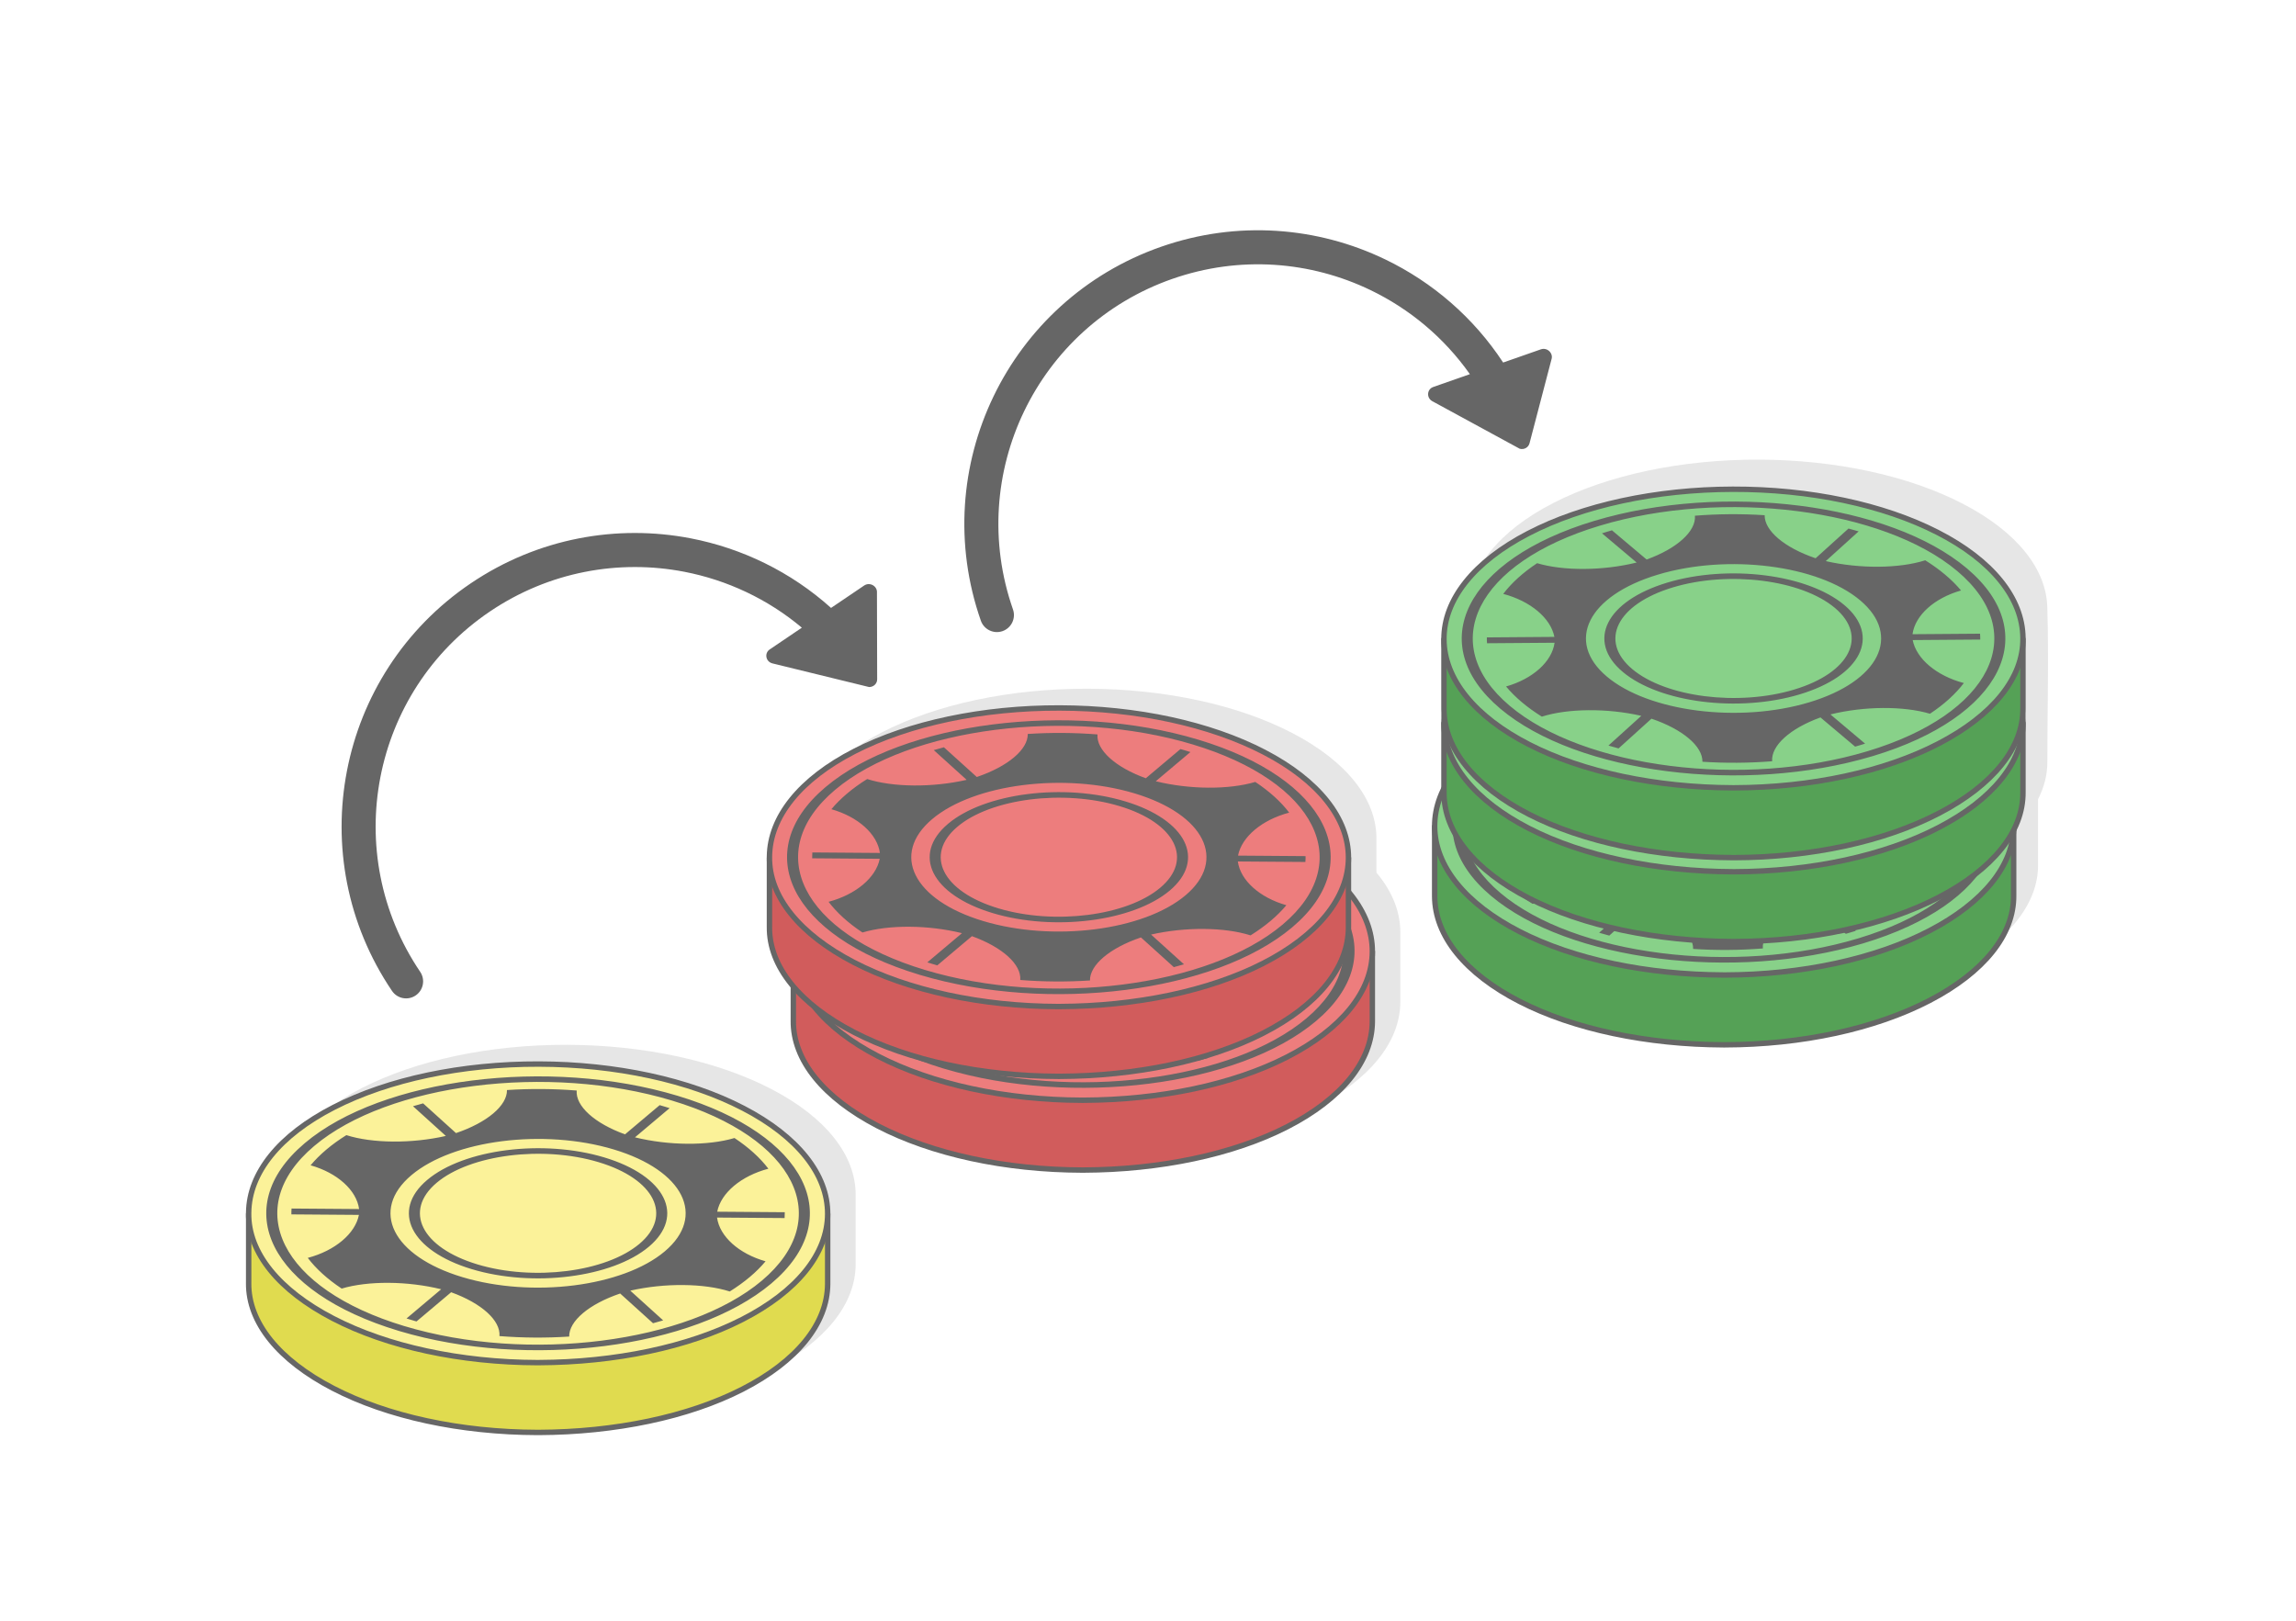
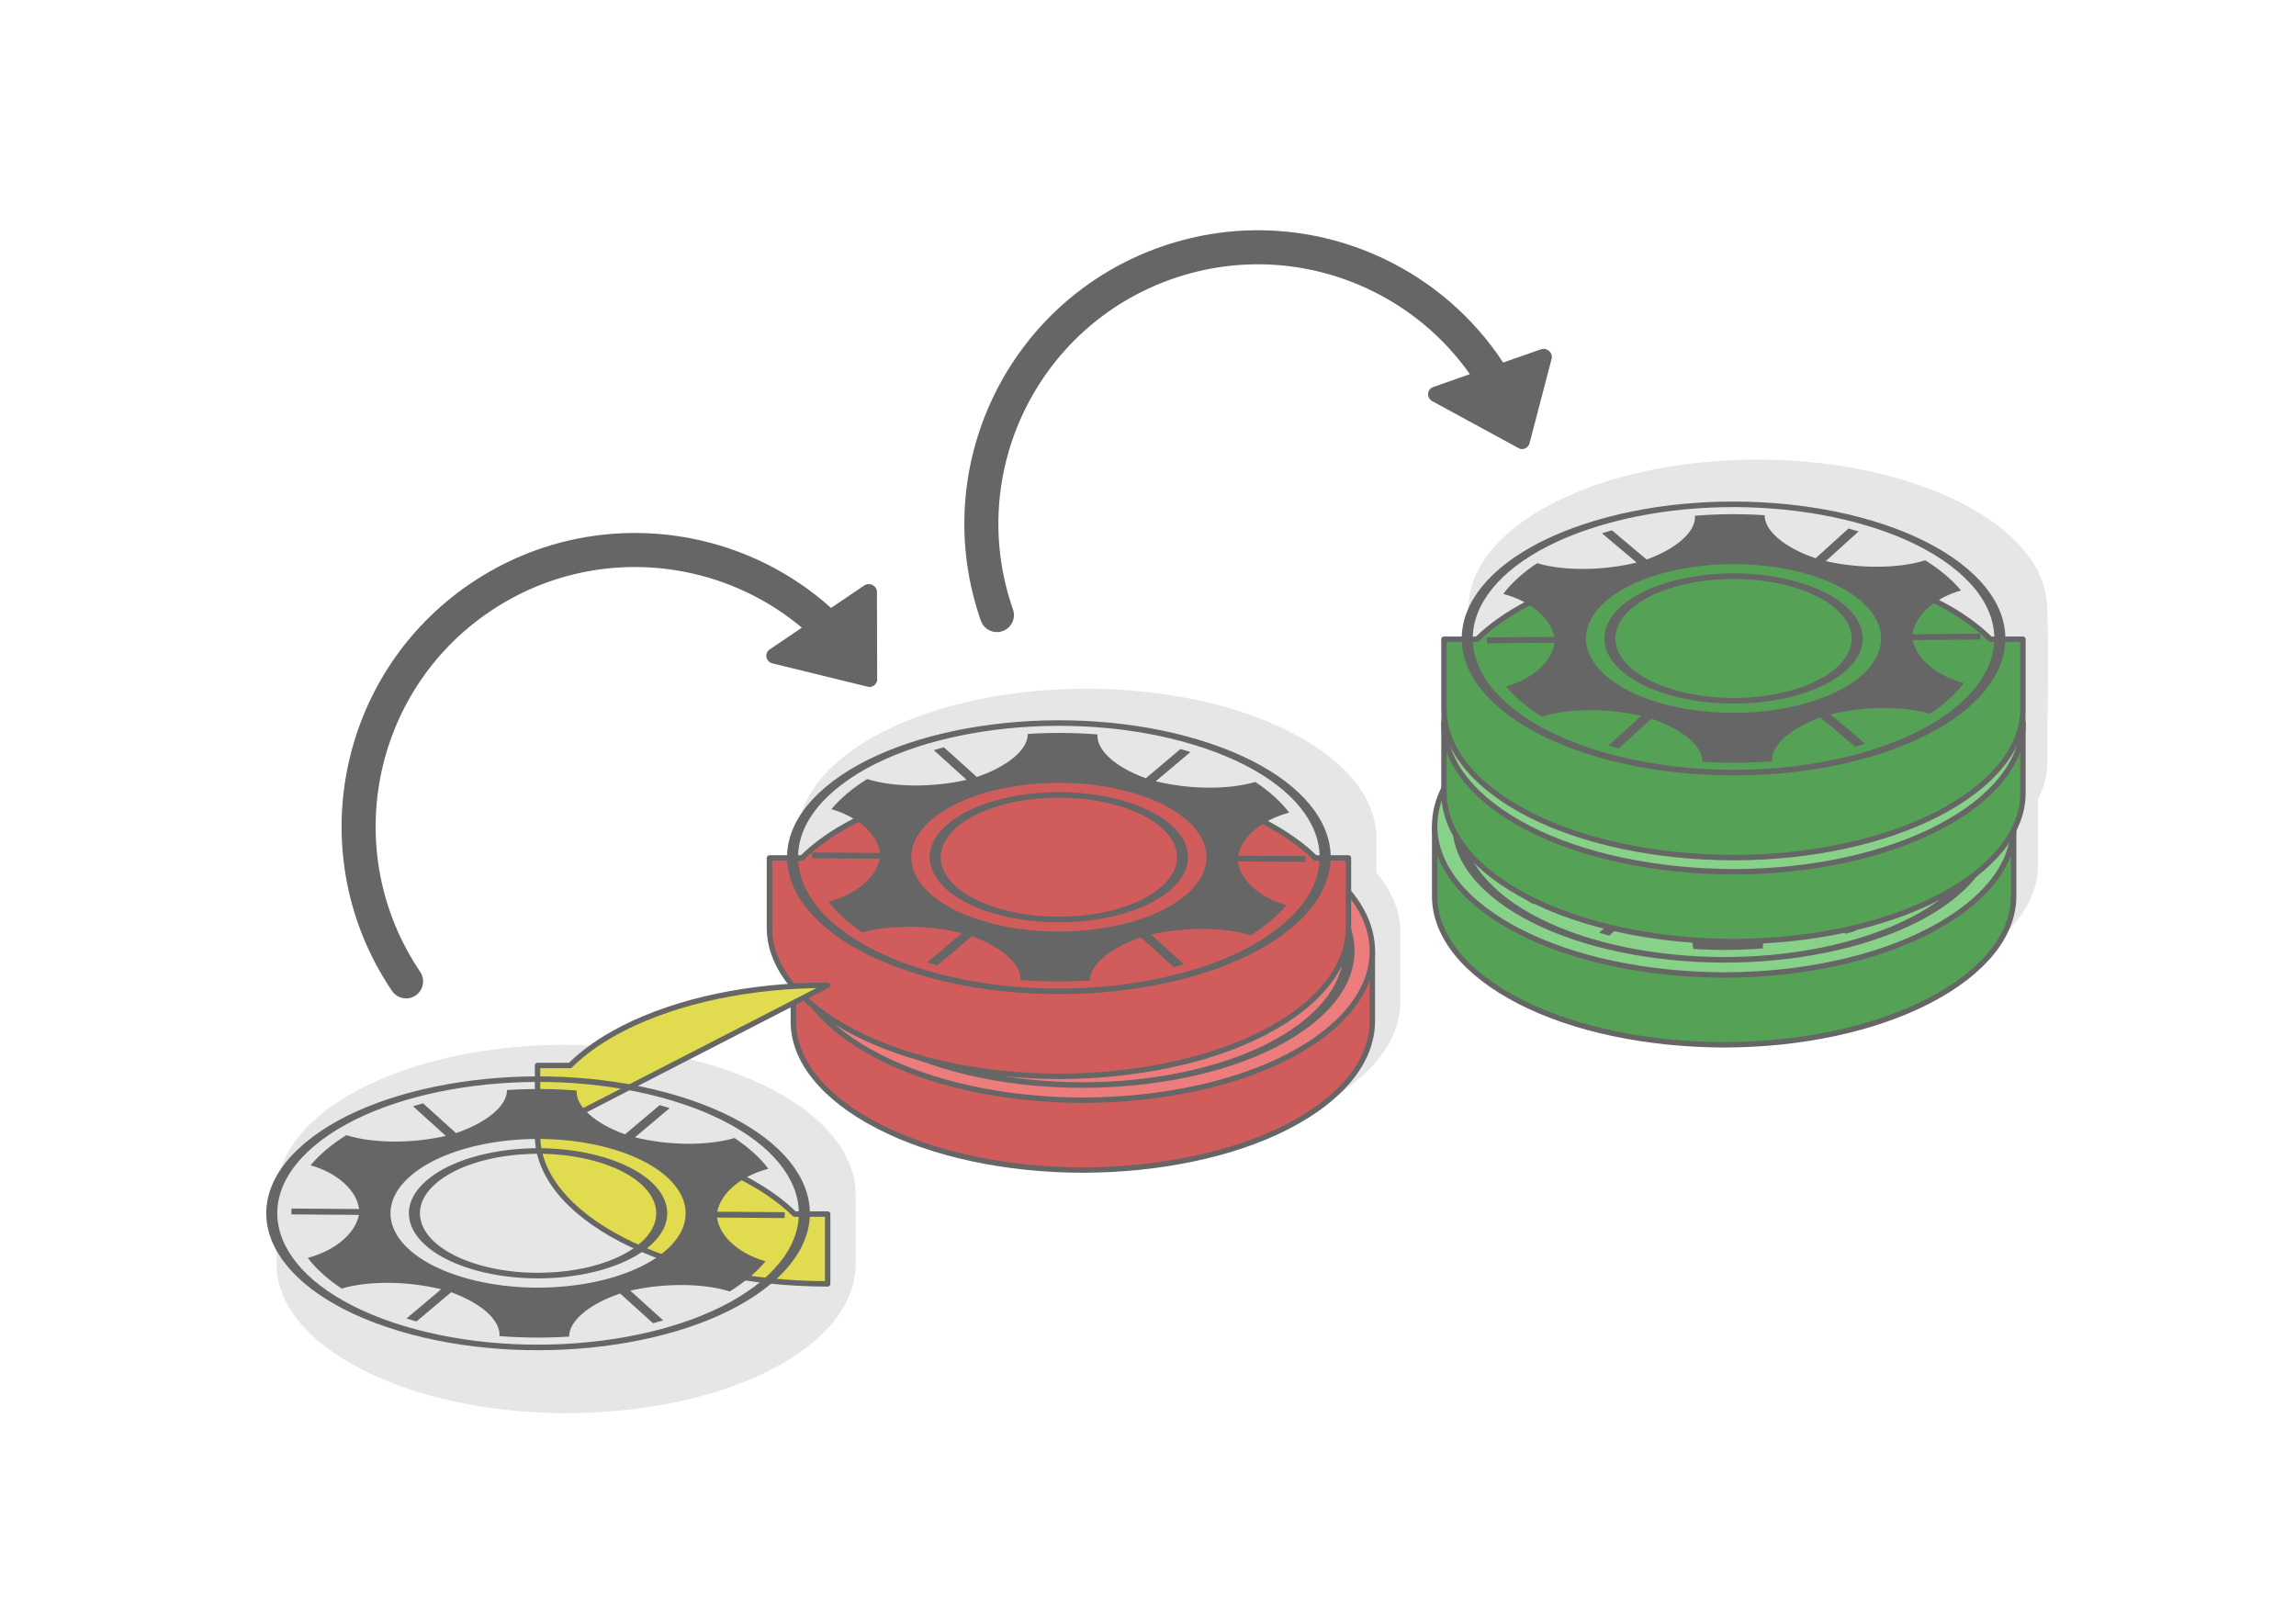
<svg xmlns="http://www.w3.org/2000/svg" xml:space="preserve" width="425px" height="300px" version="1.1" style="shape-rendering:geometricPrecision; text-rendering:geometricPrecision; image-rendering:optimizeQuality; fill-rule:evenodd; clip-rule:evenodd" viewBox="0 0 17536.4 12378.6">
  <defs>
    <style type="text/css">
   
    .str0 {stroke:#666666;stroke-width:41.3;stroke-linecap:round;stroke-linejoin:round;stroke-miterlimit:2.613}
    .fil7 {fill:#55A156}
    .fil4 {fill:#666666}
    .fil8 {fill:#88D189}
    .fil2 {fill:#D15C5C}
    .fil5 {fill:#E0DB4F}
    .fil1 {fill:#E6E6E6}
    .fil3 {fill:#ED7D7D}
    .fil6 {fill:#FBF299}
    .fil0 {fill:white}
    .fil9 {fill:#666666;fill-rule:nonzero}
   
  </style>
  </defs>
  <g id="Layer_x0020_1">
    <g id="_1898274983488">
      <rect class="fil0" width="17536.4" height="12378.6" />
      <path class="fil1" d="M10695.3 7121.5l0 522.1 -0.1 0 0.1 11.2c-1.4,303.4 -234.3,591.2 -651.3,804.7 -413.7,211.8 -972.1,327.9 -1555,330l-10.1 0.1c-588.3,-1.5 -1147.1,-122.3 -1562.1,-337.8 -412.7,-214.4 -647.5,-501.5 -643.9,-803.8l0.1 -4.4 0 -512.4c-0.1,-5.5 -0.1,-11 -0.1,-16.5l0.1 -4.3c3.6,-303.1 234.4,-591 651.2,-804.4 416.7,-213.3 977.2,-331.5 1565.1,-330.1 588.3,1.5 1147.2,122.3 1562.2,337.8 414.7,215.4 645.2,504.7 643.8,807.8z" />
      <path class="fil1" d="M10512.9 6405.9l0 522.1 -0.1 0 0.1 11.2c-1.4,303.4 -234.3,591.2 -651.3,804.7 -413.7,211.8 -972.1,327.8 -1554.9,330l-10.1 0c-588.4,-1.4 -1147.2,-122.2 -1562.2,-337.8 -412.7,-214.3 -647.4,-501.4 -643.8,-803.7l0 -4.4 0 -512.5c-0.1,-5.4 -0.1,-10.9 0,-16.4l0 -4.4c3.7,-303 234.4,-591 651.2,-804.4 416.7,-213.3 977.2,-331.5 1565.1,-330 588.3,1.4 1147.2,122.3 1562.2,337.8 414.7,215.3 645.2,504.6 643.8,807.8z" />
      <path class="fil2 str0" d="M8275.7 6656.1c588.3,1.4 1147.2,122.3 1562.2,337.8 157.7,81.9 288.8,174.5 390.6,274.5l253.2 0 0 522.2 -0.1 0 0.1 11.1c-1.4,303.4 -234.3,591.2 -651.3,804.7 -413.7,211.8 -972.1,327.9 -1555,330.1l-10.1 0c-588.3,-1.5 -1147.1,-122.3 -1562.1,-337.8 -412.7,-214.4 -647.5,-501.5 -643.9,-803.8l0.1 -4.3 0 -522.2 248.7 0c103.8,-103.2 238.8,-198.4 402.5,-282.2 416.7,-213.3 977.1,-331.6 1565.1,-330.1z" />
      <path class="fil3 str0" d="M8275.7 6122.8c588.3,1.5 1147.1,122.3 1562.2,337.8 414.7,215.4 645.2,504.7 643.8,807.8 -1.4,303.4 -234.3,591.3 -651.3,804.8 -413.7,211.8 -972.1,327.8 -1555,330l-10.1 0c-588.3,-1.4 -1147.1,-122.3 -1562.1,-337.8 -412.7,-214.3 -647.5,-501.4 -643.9,-803.7l0.1 -4.4c3.6,-303.1 234.3,-591 651.2,-804.4 416.7,-213.3 977.1,-331.5 1565.1,-330.1z" />
      <path class="fil4" d="M9236.8 6447.8c12.7,3.9 25.3,7.8 37.7,11.7l-264.7 223.1c258.3,63.6 558.3,65.3 760.1,5.1 108.8,72.1 195.6,151.2 258.9,234.4 -207.5,54.9 -362.3,184.4 -390.7,328.5l515.9 3.8c0.3,14.9 -0.2,29.8 -1.3,44.7l-516 -3.9c19.7,144.4 166.4,276.2 370.6,334.1 -34.1,40.8 -74.1,81 -120.6,120.1 -46.4,39.1 -97.6,75.9 -152.8,110.3 -198.1,-63.1 -497.9,-65.8 -759.8,-6.1l251.2 227c-25.6,7.6 -51.4,14.8 -77.6,21.7l-251 -227c-238.5,80.9 -391.6,210.8 -389.3,328.9 -175.6,11.4 -355,10.3 -532.5,-3.8 9.7,-118 -135.5,-250.3 -369,-334.7l-264.7 223c-12.8,-3.6 -25.6,-7.4 -38.3,-11.2 -12.7,-3.8 -25.4,-7.7 -37.8,-11.7l264.6 -223c-258.2,-63.6 -558.3,-65.4 -760,-5.2 -108.8,-72 -195.6,-151.1 -258.9,-234.4 207.6,-54.9 362.3,-184.3 390.7,-328.4l-515.9 -3.8c-0.3,-14.9 0.2,-29.8 1.3,-44.7l516 3.8c-19.6,-144.4 -166.4,-276.1 -370.6,-334.1 34.1,-40.8 74.2,-80.9 120.6,-120 46.3,-39.1 97.5,-75.9 152.7,-110.4 198.1,63.2 498,65.9 759.9,6.2l-251.1 -227c25.5,-7.6 51.3,-14.9 77.4,-21.8l251.2 227c238.3,-80.8 391.4,-210.7 389.2,-328.8 175.6,-11.3 355,-10.3 532.6,3.8 -9.7,118 135.4,250.3 369,334.7l264.6 -223.1c12.8,3.7 25.6,7.4 38.4,11.2zm-460.7 388.2c233.9,70.4 388.9,181.9 450.5,305.2 61.6,123.3 29.7,258.5 -110.1,376.3l-1 0.8c-139.9,117.4 -360.8,195.3 -605.1,226.4 -244.8,31 -513.1,15 -746.9,-55.4l-1.6 -0.4c-233,-70.5 -387.5,-181.7 -448.9,-304.8 -61.6,-123.2 -29.8,-258.4 110.1,-376.3 139.9,-117.8 361.3,-196 606.1,-227 244.7,-31.1 513,-15.2 746.9,55.2zm368.7 315.5c-56.3,-112.8 -198.1,-214.7 -411.9,-279.1 -213.8,-64.3 -459.3,-78.9 -683.3,-50.4 -224,28.4 -426.5,99.8 -554.3,207.6 -127.8,107.7 -156.9,231.4 -100.5,344.3 56.4,112.7 198.1,214.7 411.9,279.1l0.4 0.1c213.7,64.2 459,78.8 682.9,50.3 223.9,-28.4 426.4,-99.9 554.2,-207.6 127.9,-107.8 157,-231.4 100.6,-344.3zm190.3 -786.5c492,148.1 818.2,382.7 947.7,642.1 129.6,259.4 62.6,543.9 -231.6,791.8 -294.2,247.9 -760,412.4 -1275.1,477.8 -512.5,65 -1074.1,32.1 -1564.3,-114.2l-7.3 -2.1c-492,-148.1 -818.2,-382.6 -947.8,-642.1 -128.9,-258.2 -63.2,-541.1 227.4,-788.2l4.3 -3.6c294.1,-247.9 759.9,-412.4 1275,-477.8 515.1,-65.4 1079.7,-31.8 1571.7,116.3zm865.9 652.4c-124.3,-249 -437.2,-474 -909.2,-616 -471.9,-142.1 -1013.6,-174.2 -1508,-111.5 -493.9,62.8 -940.5,220.4 -1222.7,457.9l-0.6 0.5c-282.2,237.7 -346.3,510.7 -221.9,759.7 124.2,248.8 436.8,473.7 908.3,615.7l0.8 0.3c471.9,142 1013.7,174.2 1508,111.5 494.3,-62.8 941.1,-220.5 1223.3,-458.4 282.2,-237.8 346.4,-510.7 222,-759.7zm-1352.7 -242.2c534.2,160.8 708.3,509.4 388.8,778.6 -319.5,269.3 -1011.5,357.2 -1545.8,196.4 -534.2,-160.9 -708.3,-509.5 -388.8,-778.7 319.4,-269.2 1011.5,-357.1 1545.8,-196.3z" />
      <path class="fil2 str0" d="M8093.3 5940.5c588.3,1.4 1147.2,122.3 1562.2,337.8 157.8,81.9 288.8,174.5 390.6,274.5l253.2 0 0 522.1 -0.1 0 0.1 11.2c-1.4,303.4 -234.3,591.2 -651.3,804.7 -413.7,211.8 -972.1,327.8 -1554.9,330l-10.1 0c-588.4,-1.4 -1147.2,-122.2 -1562.2,-337.8 -412.7,-214.3 -647.5,-501.4 -643.8,-803.7l0 -4.4 0 -522.1 248.7 0c103.9,-103.2 238.8,-198.5 402.5,-282.3 416.7,-213.3 977.2,-331.5 1565.1,-330z" />
-       <path class="fil3 str0" d="M8093.3 5407.2c588.3,1.4 1147.2,122.3 1562.2,337.8 414.7,215.4 645.2,504.6 643.8,807.8 -1.4,303.4 -234.3,591.3 -651.3,804.7 -413.7,211.8 -972.1,327.9 -1554.9,330l-10.2 0.1c-588.3,-1.5 -1147.1,-122.3 -1562.1,-337.8 -412.7,-214.4 -647.4,-501.5 -643.8,-803.8l0 -4.4c3.7,-303 234.4,-591 651.2,-804.4 416.7,-213.3 977.2,-331.5 1565.1,-330z" />
      <path class="fil4" d="M9054.4 5732.2c12.7,3.8 25.3,7.8 37.8,11.7l-264.7 223c258.2,63.6 558.2,65.4 760.1,5.2 108.7,72.1 195.5,151.1 258.9,234.4 -207.6,54.9 -362.4,184.3 -390.8,328.4l515.9 3.9c0.3,14.8 -0.1,29.7 -1.3,44.6l-516 -3.8c19.7,144.4 166.4,276.1 370.6,334.1 -34.1,40.8 -74.1,80.9 -120.5,120 -46.5,39.1 -97.7,75.9 -152.9,110.4 -198,-63.1 -497.9,-65.9 -759.8,-6.2l251.2 227.1c-25.5,7.5 -51.4,14.8 -77.5,21.7l-251.1 -227c-238.5,80.8 -391.6,210.8 -389.3,328.8 -175.6,11.4 -354.9,10.4 -532.5,-3.7 9.7,-118.1 -135.5,-250.4 -369,-334.7l-264.7 223c-12.8,-3.7 -25.6,-7.4 -38.3,-11.3 -12.7,-3.8 -25.3,-7.7 -37.8,-11.6l264.7 -223c-258.2,-63.7 -558.4,-65.4 -760.1,-5.2 -108.8,-72.1 -195.6,-151.2 -258.9,-234.4 207.6,-54.9 362.4,-184.4 390.8,-328.4l-516 -3.9c-0.2,-14.9 0.2,-29.8 1.3,-44.7l516 3.9c-19.6,-144.4 -166.4,-276.1 -370.6,-334.1 34.1,-40.8 74.2,-80.9 120.6,-120.1 46.4,-39.1 97.5,-75.9 152.8,-110.3 198,63.1 497.9,65.9 759.8,6.1l-251.1 -227c25.5,-7.5 51.3,-14.8 77.4,-21.7l251.2 227c238.4,-80.8 391.4,-210.7 389.2,-328.8 175.6,-11.4 355,-10.4 532.6,3.7 -9.7,118.1 135.4,250.3 369,334.7l264.7 -223c12.7,3.7 25.6,7.4 38.3,11.2zm-460.7 388.2c233.9,70.4 388.9,181.9 450.6,305.2 61.5,123.2 29.7,258.4 -110.2,376.3l-0.9 0.8c-139.9,117.4 -360.9,195.3 -605.2,226.3 -244.7,31.1 -513,15.1 -746.9,-55.3l-1.6 -0.5c-233,-70.4 -387.5,-181.7 -448.9,-304.7 -61.6,-123.3 -29.7,-258.4 110.1,-376.3 139.9,-117.9 361.3,-196 606.1,-227.1 244.8,-31.1 513.1,-15.1 746.9,55.3zm368.7 315.5c-56.3,-112.8 -198,-214.8 -411.8,-279.1 -213.8,-64.4 -459.3,-78.9 -683.4,-50.5 -224,28.5 -426.4,99.9 -554.3,207.7 -127.8,107.7 -156.9,231.3 -100.5,344.2 56.4,112.8 198.1,214.8 411.9,279.1l0.4 0.2c213.7,64.2 459,78.7 683,50.3 223.9,-28.4 426.4,-99.9 554.1,-207.6 127.9,-107.8 157,-231.5 100.6,-344.3zm190.3 -786.5c492,148 818.2,382.6 947.8,642.1 129.5,259.4 62.5,543.8 -231.7,791.8 -294.2,247.9 -759.9,412.3 -1275,477.7 -512.6,65.1 -1074.1,32.1 -1564.4,-114.1l-7.3 -2.2c-492,-148 -818.1,-382.6 -947.8,-642.1 -128.9,-258.1 -63.1,-541 227.4,-788.1l4.3 -3.6c294.2,-248 759.9,-412.4 1275.1,-477.8 515,-65.4 1079.6,-31.8 1571.6,116.3zm865.9 652.3c-124.3,-248.9 -437.2,-473.9 -909.1,-615.9 -471.9,-142.1 -1013.7,-174.3 -1508,-111.5 -494,62.7 -940.6,220.3 -1222.8,457.9l-0.5 0.4c-282.2,237.8 -346.4,510.7 -222,759.8 124.2,248.7 436.8,473.6 908.3,615.7l0.8 0.2c472,142.1 1013.7,174.3 1508.1,111.5 494.2,-62.7 941,-220.5 1223.2,-458.3 282.3,-237.8 346.4,-510.7 222,-759.8zm-1352.7 -242.1c534.3,160.8 708.4,509.4 388.8,778.6 -319.4,269.2 -1011.5,357.1 -1545.8,196.3 -534.2,-160.8 -708.3,-509.4 -388.8,-778.6 319.5,-269.2 1011.5,-357.1 1545.8,-196.3z" />
      <path class="fil1" d="M6535.2 9125.6l0 522.1 -0.1 0 0.1 11.2c-1.4,303.3 -234.3,591.2 -651.3,804.7 -413.7,211.8 -972.1,327.8 -1555,330l-10.1 0c-588.3,-1.5 -1147.1,-122.2 -1562.1,-337.8 -412.8,-214.3 -647.5,-501.4 -643.9,-803.7l0.1 -4.4 0 -512.5c-0.1,-5.4 -0.1,-10.9 -0.1,-16.4l0.1 -4.4c3.6,-303 234.3,-591 651.2,-804.4 416.7,-213.3 977.1,-331.5 1565,-330 588.4,1.4 1147.2,122.3 1562.2,337.8 414.8,215.3 645.2,504.6 643.9,807.8z" />
-       <path class="fil5 str0" d="M4115.5 8660.1c588.4,1.5 1147.2,122.4 1562.3,337.9 157.7,81.9 288.8,174.5 390.6,274.5l253.2 0 0 522.1 -0.1 0 0.1 11.2c-1.4,303.4 -234.3,591.2 -651.3,804.7 -413.8,211.8 -972.2,327.8 -1555,330l-10.1 0c-588.4,-1.4 -1147.1,-122.2 -1562.1,-337.8 -412.8,-214.3 -647.5,-501.4 -643.9,-803.7l0.1 -4.4 0 -522.1 248.7 0c103.8,-103.2 238.8,-198.5 402.5,-282.3 416.6,-213.3 977.1,-331.5 1565,-330.1z" />
-       <path class="fil6 str0" d="M4115.5 8126.9c588.4,1.4 1147.2,122.3 1562.2,337.8 414.8,215.4 645.2,504.6 643.9,807.8 -1.4,303.4 -234.3,591.2 -651.3,804.7 -413.8,211.8 -972.1,327.8 -1555,330l-10.1 0.1c-588.4,-1.5 -1147.2,-122.3 -1562.1,-337.8 -412.8,-214.4 -647.5,-501.5 -643.9,-803.8l0.1 -4.4c3.6,-303 234.3,-591 651.2,-804.4 416.6,-213.3 977.1,-331.5 1565,-330z" />
+       <path class="fil5 str0" d="M4115.5 8660.1c588.4,1.5 1147.2,122.4 1562.3,337.9 157.7,81.9 288.8,174.5 390.6,274.5l253.2 0 0 522.1 -0.1 0 0.1 11.2l-10.1 0c-588.4,-1.4 -1147.1,-122.2 -1562.1,-337.8 -412.8,-214.3 -647.5,-501.4 -643.9,-803.7l0.1 -4.4 0 -522.1 248.7 0c103.8,-103.2 238.8,-198.5 402.5,-282.3 416.6,-213.3 977.1,-331.5 1565,-330.1z" />
      <path class="fil4" d="M5076.6 8451.9c12.7,3.8 25.4,7.8 37.8,11.7l-264.7 223c258.2,63.6 558.3,65.4 760.1,5.2 108.8,72 195.6,151.1 258.9,234.4 -207.6,54.9 -362.3,184.3 -390.8,328.4l516 3.9c0.2,14.8 -0.2,29.7 -1.3,44.6l-516 -3.8c19.6,144.4 166.4,276.1 370.5,334.1 -34,40.8 -74.1,80.9 -120.5,120 -46.4,39.1 -97.6,75.9 -152.8,110.4 -198.1,-63.1 -497.9,-65.9 -759.8,-6.2l251.1 227.1c-25.5,7.5 -51.4,14.8 -77.5,21.7l-251 -227c-238.5,80.8 -391.6,210.7 -389.3,328.8 -175.6,11.4 -355,10.4 -532.6,-3.7 9.7,-118.1 -135.4,-250.4 -369,-334.7l-264.6 223c-12.9,-3.7 -25.6,-7.4 -38.3,-11.3 -12.8,-3.8 -25.4,-7.7 -37.8,-11.6l264.6 -223.1c-258.2,-63.6 -558.3,-65.3 -760,-5.1 -108.8,-72.1 -195.6,-151.2 -258.9,-234.4 207.5,-54.9 362.3,-184.4 390.7,-328.4l-515.9 -3.9c-0.3,-14.9 0.2,-29.8 1.3,-44.7l515.9 3.9c-19.6,-144.4 -166.3,-276.2 -370.5,-334.1 34.1,-40.8 74.1,-80.9 120.5,-120.1 46.4,-39.1 97.6,-75.9 152.8,-110.3 198.1,63.1 498,65.8 759.8,6.1l-251 -227c25.5,-7.5 51.3,-14.8 77.4,-21.7l251.1 227c238.4,-80.8 391.5,-210.8 389.3,-328.8 175.6,-11.4 355,-10.4 532.6,3.7 -9.8,118.1 135.4,250.3 369,334.7l264.6 -223c12.8,3.7 25.6,7.4 38.3,11.2zm-460.6 388.2c233.8,70.4 388.9,181.9 450.5,305.2 61.6,123.2 29.7,258.4 -110.1,376.3l-1 0.8c-139.9,117.4 -360.8,195.3 -605.2,226.3 -244.7,31.1 -513,15.1 -746.8,-55.3l-1.6 -0.5c-233,-70.4 -387.5,-181.7 -449,-304.7 -61.5,-123.3 -29.7,-258.4 110.2,-376.3 139.8,-117.9 361.3,-196 606.1,-227.1 244.7,-31.1 513,-15.1 746.9,55.3zm368.7 315.5c-56.4,-112.8 -198.1,-214.8 -411.9,-279.1 -213.8,-64.4 -459.3,-78.9 -683.3,-50.5 -224,28.5 -426.5,99.9 -554.3,207.6 -127.9,107.8 -156.9,231.4 -100.5,344.3 56.3,112.8 198.1,214.8 411.9,279.1l0.4 0.2c213.6,64.2 459,78.7 682.9,50.3 223.9,-28.4 426.4,-99.9 554.2,-207.6 127.9,-107.8 157,-231.5 100.6,-344.3zm190.3 -786.5c491.9,148 818.1,382.6 947.7,642.1 129.6,259.4 62.6,543.8 -231.6,791.7 -294.2,248 -760,412.4 -1275.1,477.8 -512.5,65.1 -1074.1,32.1 -1564.4,-114.1l-7.2 -2.2c-492,-148 -818.2,-382.6 -947.8,-642.1 -128.9,-258.1 -63.2,-541 227.4,-788.1l4.3 -3.7c294.1,-247.9 759.9,-412.3 1275,-477.7 515.1,-65.4 1079.7,-31.8 1571.7,116.3zm865.9 652.3c-124.4,-248.9 -437.3,-473.9 -909.2,-615.9 -471.9,-142.1 -1013.6,-174.3 -1508,-111.5 -493.9,62.7 -940.5,220.3 -1222.8,457.9l-0.5 0.4c-282.2,237.8 -346.3,510.7 -221.9,759.7 124.2,248.8 436.8,473.7 908.3,615.8l0.8 0.2c471.9,142.1 1013.7,174.3 1508,111.5 494.3,-62.8 941.1,-220.5 1223.3,-458.3 282.2,-237.8 346.4,-510.7 222,-759.8zm-1352.7 -242.1c534.2,160.8 708.3,509.4 388.8,778.6 -319.5,269.2 -1011.5,357.1 -1545.8,196.3 -534.2,-160.8 -708.3,-509.4 -388.9,-778.6 319.5,-269.3 1011.6,-357.1 1545.9,-196.3z" />
      <path class="fil1" d="M11214.9 4892.9c0,297.8 0,595.3 0,893.2 -47.3,93.9 -71.5,191.3 -71,290.1l0 0.9 0 521.2 0.1 0 -0.1 11.2c1.4,303.4 234.3,591.2 651.3,804.7 413.7,211.8 972.1,327.9 1554.9,330.1l10.1 0c588.4,-1.5 1147.2,-122.3 1562.2,-337.9 412.7,-214.3 647.4,-501.4 643.8,-803.7l0 -4.4 0 -494c47.8,-93.7 72.2,-191.1 71,-290.1l0 -4.4c0,-383 11.4,-780.4 -0.1,-1161.5 -2.7,-300.3 -232.6,-586.5 -643.8,-799.9 -415,-215.5 -973.9,-336.4 -1562.2,-337.9 -587.9,-1.4 -1148.4,116.8 -1565,330.1 -416.9,213.4 -647.6,501.4 -651.2,804.4l-0.1 4.4c-0.1,5.5 0,11 0.1,16.4l0 227.1z" />
      <path class="fil7 str0" d="M13163.6 5699.5c-588.3,1.5 -1147.2,122.4 -1562.2,337.9 -157.8,81.9 -288.8,174.5 -390.6,274.5l-253.2 0 0 522.1 0.1 0 -0.1 11.2c1.4,303.4 234.3,591.2 651.3,804.7 413.7,211.8 972.1,327.8 1554.9,330l10.1 0c588.4,-1.4 1147.2,-122.2 1562.2,-337.8 412.7,-214.3 647.4,-501.4 643.8,-803.7l0 -4.4 0 -522.1 -248.7 0c-103.9,-103.2 -238.8,-198.5 -402.5,-282.3 -416.7,-213.3 -977.2,-331.5 -1565.1,-330.1z" />
      <path class="fil8 str0" d="M13163.6 5166.3c-588.3,1.4 -1147.2,122.3 -1562.2,337.8 -414.8,215.4 -645.2,504.6 -643.8,807.8 1.4,303.4 234.3,591.2 651.3,804.7 413.7,211.8 972.1,327.8 1555,330l10 0.1c588.4,-1.5 1147.2,-122.3 1562.2,-337.8 412.7,-214.4 647.4,-501.5 643.8,-803.8l0 -4.4c-3.7,-303 -234.4,-591 -651.2,-804.4 -416.7,-213.3 -977.2,-331.5 -1565.1,-330z" />
      <path class="fil4" d="M12202.5 5491.3c-12.7,3.8 -25.3,7.8 -37.8,11.7l264.7 223c-258.2,63.6 -558.3,65.4 -760.1,5.2 -108.7,72 -195.5,151.1 -258.9,234.4 207.6,54.9 362.4,184.3 390.8,328.4l-515.9 3.9c-0.3,14.8 0.1,29.7 1.3,44.6l516 -3.8c-19.7,144.4 -166.4,276.1 -370.6,334.1 34,40.8 74.1,80.9 120.5,120 46.5,39.1 97.7,75.9 152.9,110.4 198,-63.1 497.9,-65.9 759.8,-6.2l-251.2 227.1c25.5,7.5 51.4,14.8 77.5,21.7l251.1 -227c238.5,80.8 391.6,210.8 389.3,328.8 175.6,11.4 354.9,10.4 532.5,-3.7 -9.7,-118.1 135.5,-250.4 369,-334.7l264.7 223c12.8,-3.7 25.6,-7.4 38.3,-11.3 12.7,-3.8 25.3,-7.7 37.8,-11.6l-264.7 -223c258.2,-63.7 558.3,-65.4 760.1,-5.2 108.8,-72.1 195.6,-151.2 258.9,-234.4 -207.6,-54.9 -362.4,-184.4 -390.8,-328.4l516 -3.9c0.2,-14.9 -0.2,-29.8 -1.3,-44.7l-516 3.9c19.6,-144.4 166.4,-276.2 370.6,-334.1 -34.1,-40.8 -74.2,-80.9 -120.6,-120.1 -46.4,-39.1 -97.5,-75.9 -152.8,-110.3 -198,63.1 -497.9,65.8 -759.8,6.1l251.1 -227c-25.6,-7.5 -51.3,-14.8 -77.5,-21.7l-251.1 227c-238.4,-80.8 -391.4,-210.7 -389.2,-328.8 -175.6,-11.4 -355,-10.4 -532.6,3.7 9.7,118.1 -135.4,250.3 -369,334.7l-264.7 -223c-12.7,3.7 -25.6,7.4 -38.3,11.2zm460.7 388.2c-233.9,70.4 -388.9,181.9 -450.6,305.2 -61.5,123.2 -29.7,258.4 110.2,376.3l0.9 0.8c139.9,117.4 360.9,195.3 605.2,226.3 244.7,31.1 513,15.1 746.9,-55.3l1.6 -0.5c233,-70.4 387.5,-181.7 448.9,-304.7 61.6,-123.3 29.7,-258.4 -110.1,-376.3 -139.9,-117.8 -361.3,-196 -606.1,-227.1 -244.8,-31.1 -513.1,-15.1 -746.9,55.3zm-368.7 315.5c56.3,-112.8 198,-214.8 411.8,-279.1 213.8,-64.4 459.3,-78.9 683.4,-50.5 224,28.5 426.4,99.9 554.3,207.6 127.8,107.8 156.8,231.4 100.5,344.3 -56.4,112.8 -198.1,214.8 -411.9,279.1l-0.4 0.2c-213.7,64.2 -459,78.7 -683,50.3 -223.9,-28.4 -426.4,-99.9 -554.1,-207.6 -127.9,-107.8 -157,-231.5 -100.6,-344.3zm-190.3 -786.5c-492,148 -818.2,382.6 -947.8,642.1 -129.5,259.4 -62.5,543.8 231.7,791.8 294.2,247.9 759.9,412.3 1275,477.7 512.6,65.1 1074.1,32.1 1564.4,-114.1l7.3 -2.2c492,-148 818.1,-382.6 947.8,-642.1 128.9,-258.1 63.1,-541 -227.4,-788.1l-4.3 -3.6c-294.2,-248 -759.9,-412.4 -1275.1,-477.8 -515,-65.4 -1079.6,-31.8 -1571.6,116.3zm-865.9 652.3c124.3,-248.9 437.2,-473.9 909.1,-615.9 471.9,-142.1 1013.7,-174.3 1508,-111.5 494,62.7 940.6,220.3 1222.8,457.9l0.5 0.4c282.2,237.8 346.4,510.7 222,759.7 -124.2,248.8 -436.9,473.7 -908.3,615.8l-0.9 0.2c-471.9,142.1 -1013.6,174.3 -1508,111.5 -494.2,-62.7 -941,-220.5 -1223.2,-458.3 -282.3,-237.8 -346.4,-510.7 -222,-759.8zm1352.7 -242.1c-534.3,160.8 -708.4,509.4 -388.8,778.6 319.4,269.2 1011.5,357.1 1545.8,196.3 534.2,-160.8 708.3,-509.4 388.8,-778.6 -319.5,-269.3 -1011.5,-357.1 -1545.8,-196.3z" />
      <path class="fil7 str0" d="M13234.6 4911c-588.3,1.5 -1147.2,122.3 -1562.2,337.8 -157.8,82 -288.8,174.6 -390.6,274.6l-253.2 0 0 522.1 0.1 0 -0.1 11.2c1.3,303.3 234.3,591.2 651.2,804.6 413.8,211.9 972.2,327.9 1555,330.1l10.1 0c588.4,-1.5 1147.2,-122.3 1562.2,-337.8 412.7,-214.3 647.4,-501.4 643.8,-803.7l0 -4.4 0 -522.1 -248.8 0c-103.8,-103.2 -238.8,-198.5 -402.4,-282.3 -416.7,-213.3 -977.2,-331.5 -1565.1,-330.1z" />
      <path class="fil8 str0" d="M13234.6 4377.7c-588.3,1.5 -1147.2,122.4 -1562.2,337.9 -414.8,215.3 -645.2,504.6 -643.8,807.8 1.3,303.4 234.3,591.2 651.2,804.7 413.8,211.8 972.2,327.8 1555,330l10.1 0.1c588.4,-1.5 1147.2,-122.3 1562.2,-337.9 412.7,-214.3 647.4,-501.4 643.8,-803.7l0 -4.4c-3.7,-303 -234.4,-591 -651.3,-804.4 -416.6,-213.3 -977.1,-331.5 -1565,-330.1z" />
      <path class="fil4" d="M12273.5 4702.8c-12.7,3.8 -25.3,7.7 -37.8,11.7l264.7 223c-258.2,63.6 -558.3,65.3 -760.1,5.1 -108.8,72.1 -195.5,151.2 -258.9,234.5 207.6,54.9 362.4,184.3 390.8,328.4l-516 3.8c-0.2,14.9 0.2,29.8 1.4,44.7l516 -3.9c-19.7,144.5 -166.5,276.2 -370.6,334.1 34,40.9 74.1,81 120.5,120.1 46.4,39.1 97.7,75.9 152.8,110.4 198.1,-63.2 497.9,-65.9 759.8,-6.2l-251.1 227c25.5,7.6 51.4,14.8 77.5,21.8l251.1 -227.1c238.5,80.9 391.5,210.8 389.2,328.9 175.7,11.4 355,10.4 532.6,-3.7 -9.7,-118.1 135.5,-250.4 369,-334.8l264.6 223.1c12.9,-3.7 25.6,-7.4 38.4,-11.3 12.7,-3.8 25.3,-7.7 37.8,-11.7l-264.7 -223c258.2,-63.6 558.3,-65.3 760.1,-5.1 108.8,-72.1 195.5,-151.2 258.9,-234.4 -207.6,-54.9 -362.4,-184.4 -390.8,-328.5l516 -3.8c0.2,-14.9 -0.2,-29.8 -1.4,-44.7l-515.9 3.9c19.6,-144.5 166.4,-276.2 370.5,-334.1 -34,-40.8 -74.1,-81 -120.5,-120.1 -46.4,-39.1 -97.6,-75.9 -152.8,-110.3 -198,63.1 -498,65.8 -759.8,6.1l251.1 -227c-25.6,-7.6 -51.3,-14.8 -77.5,-21.8l-251.1 227.1c-238.4,-80.9 -391.4,-210.8 -389.2,-328.8 -175.7,-11.4 -355,-10.4 -532.6,3.7 9.7,118.1 -135.5,250.3 -369,334.7l-264.7 -223c-12.8,3.7 -25.6,7.3 -38.3,11.2zm460.7 388.2c-233.9,70.4 -388.9,181.9 -450.6,305.2 -61.5,123.2 -29.7,258.4 110.2,376.2l0.9 0.9c139.9,117.4 360.8,195.3 605.2,226.3 244.7,31.1 513,15.1 746.9,-55.3l1.6 -0.5c233,-70.4 387.5,-181.7 448.9,-304.7 61.5,-123.3 29.7,-258.5 -110.2,-376.3 -139.8,-117.9 -361.2,-196 -606,-227.1 -244.8,-31.1 -513.1,-15.1 -746.9,55.3zm-368.8 315.5c56.4,-112.8 198.1,-214.8 411.9,-279.1 213.8,-64.4 459.3,-79 683.4,-50.5 223.9,28.4 426.4,99.9 554.3,207.6 127.8,107.7 156.8,231.4 100.4,344.3 -56.3,112.8 -198,214.8 -411.8,279.1l-0.5 0.1c-213.6,64.3 -458.9,78.8 -682.9,50.4 -223.9,-28.5 -426.4,-99.9 -554.2,-207.7 -127.8,-107.7 -156.9,-231.4 -100.6,-344.2zm-190.2 -786.6c-492,148.1 -818.2,382.7 -947.8,642.2 -129.5,259.3 -62.6,543.8 231.7,791.7 294.1,248 759.9,412.4 1275,477.8 512.5,65.1 1074.1,32.1 1564.4,-114.1l7.3 -2.2c491.9,-148.1 818.1,-382.6 947.7,-642.1 128.9,-258.2 63.2,-541 -227.4,-788.1l-4.2 -3.7c-294.2,-247.9 -760,-412.3 -1275.1,-477.7 -515,-65.4 -1079.6,-31.8 -1571.6,116.2zm-866 652.4c124.4,-248.9 437.3,-473.9 909.2,-616 471.9,-142 1013.7,-174.2 1508,-111.4 494,62.7 940.6,220.3 1222.8,457.8l0.5 0.5c282.2,237.8 346.4,510.7 222,759.7 -124.2,248.8 -436.9,473.7 -908.3,615.8l-0.9 0.2c-471.9,142.1 -1013.6,174.3 -1508,111.5 -494.2,-62.8 -941,-220.5 -1223.3,-458.3 -282.2,-237.8 -346.3,-510.7 -222,-759.8zm1352.8 -242.2c-534.3,160.9 -708.4,509.5 -388.9,778.7 319.5,269.2 1011.6,357.1 1545.8,196.3 534.3,-160.8 708.4,-509.4 388.9,-778.6 -319.5,-269.3 -1011.5,-357.2 -1545.8,-196.4z" />
      <path class="fil7 str0" d="M13234.6 4269.9c-588.3,1.4 -1147.2,122.3 -1562.2,337.8 -157.8,81.9 -288.8,174.5 -390.6,274.5l-253.2 0 0 522.1 0.1 0 -0.1 11.2c1.3,303.4 234.3,591.2 651.2,804.7 413.8,211.8 972.2,327.9 1555,330l10.1 0.1c588.4,-1.5 1147.2,-122.3 1562.2,-337.9 412.7,-214.3 647.4,-501.4 643.8,-803.7l0 -4.4 0 -522.1 -248.8 0c-103.8,-103.2 -238.8,-198.5 -402.4,-282.3 -416.7,-213.3 -977.2,-331.5 -1565.1,-330z" />
-       <path class="fil8 str0" d="M13234.6 3736.6c-588.3,1.4 -1147.2,122.3 -1562.2,337.8 -414.8,215.4 -645.2,504.7 -643.8,807.8 1.3,303.4 234.3,591.3 651.2,804.7 413.8,211.8 972.2,327.9 1555,330.1l10.1 0c588.4,-1.5 1147.2,-122.3 1562.2,-337.8 412.7,-214.4 647.4,-501.5 643.8,-803.8l0 -4.3c-3.7,-303.1 -234.4,-591 -651.3,-804.4 -416.6,-213.3 -977.1,-331.5 -1565,-330.1z" />
      <path class="fil4" d="M12273.5 4061.6c-12.7,3.9 -25.3,7.8 -37.8,11.7l264.7 223.1c-258.2,63.6 -558.3,65.3 -760.1,5.1 -108.8,72.1 -195.5,151.1 -258.9,234.4 207.6,54.9 362.4,184.4 390.8,328.4l-516 3.9c-0.2,14.8 0.2,29.7 1.4,44.7l516 -3.9c-19.7,144.4 -166.5,276.2 -370.6,334.1 34,40.8 74.1,80.9 120.5,120.1 46.4,39 97.7,75.8 152.8,110.3 198.1,-63.1 497.9,-65.9 759.8,-6.2l-251.1 227.1c25.5,7.5 51.4,14.8 77.5,21.7l251.1 -227c238.5,80.8 391.5,210.8 389.2,328.9 175.7,11.3 355,10.3 532.6,-3.8 -9.7,-118 135.5,-250.3 369,-334.7l264.6 223c12.9,-3.7 25.6,-7.4 38.4,-11.2 12.7,-3.9 25.3,-7.8 37.8,-11.7l-264.7 -223c258.2,-63.7 558.3,-65.4 760.1,-5.2 108.8,-72.1 195.5,-151.1 258.9,-234.4 -207.6,-54.9 -362.4,-184.4 -390.8,-328.4l516 -3.9c0.2,-14.8 -0.2,-29.7 -1.4,-44.7l-515.9 3.9c19.6,-144.4 166.4,-276.1 370.5,-334.1 -34,-40.8 -74.1,-80.9 -120.5,-120 -46.4,-39.1 -97.6,-76 -152.8,-110.4 -198,63.1 -498,65.9 -759.8,6.1l251.1 -227c-25.6,-7.5 -51.3,-14.8 -77.5,-21.7l-251.1 227c-238.4,-80.8 -391.4,-210.7 -389.2,-328.8 -175.7,-11.4 -355,-10.3 -532.6,3.8 9.7,118 -135.5,250.3 -369,334.6l-264.7 -223c-12.8,3.7 -25.6,7.4 -38.3,11.2zm460.7 388.2c-233.9,70.4 -388.9,181.9 -450.6,305.2 -61.5,123.3 -29.7,258.5 110.2,376.3l0.9 0.8c139.9,117.4 360.8,195.3 605.2,226.3 244.7,31.1 513,15.1 746.9,-55.3l1.6 -0.5c233,-70.4 387.5,-181.6 448.9,-304.7 61.5,-123.2 29.7,-258.4 -110.2,-376.3 -139.8,-117.8 -361.2,-196 -606,-227.1 -244.8,-31.1 -513.1,-15.1 -746.9,55.3zm-368.8 315.5c56.4,-112.8 198.1,-214.7 411.9,-279.1 213.8,-64.3 459.3,-78.9 683.4,-50.5 223.9,28.5 426.4,99.9 554.3,207.7 127.8,107.7 156.8,231.4 100.4,344.2 -56.3,112.8 -198,214.8 -411.8,279.1l-0.5 0.2c-213.6,64.2 -458.9,78.7 -682.9,50.3 -223.9,-28.4 -426.4,-99.9 -554.2,-207.6 -127.8,-107.8 -156.9,-231.5 -100.6,-344.3zm-190.2 -786.5c-492,148.1 -818.2,382.6 -947.8,642.1 -129.5,259.4 -62.6,543.8 231.7,791.8 294.1,247.9 759.9,412.3 1275,477.7 512.5,65.1 1074.1,32.2 1564.4,-114.1l7.3 -2.1c491.9,-148.1 818.1,-382.7 947.7,-642.2 128.9,-258.1 63.2,-541 -227.4,-788.1l-4.2 -3.6c-294.2,-247.9 -760,-412.4 -1275.1,-477.8 -515,-65.4 -1079.6,-31.8 -1571.6,116.3zm-866 652.4c124.4,-249 437.3,-474 909.2,-616 471.9,-142.1 1013.7,-174.3 1508,-111.5 494,62.8 940.6,220.3 1222.8,457.9l0.5 0.4c282.2,237.8 346.4,510.7 222,759.8 -124.2,248.8 -436.9,473.7 -908.3,615.7l-0.9 0.3c-471.9,142 -1013.6,174.2 -1508,111.4 -494.2,-62.7 -941,-220.5 -1223.3,-458.3 -282.2,-237.8 -346.3,-510.7 -222,-759.7zm1352.8 -242.2c-534.3,160.8 -708.4,509.4 -388.9,778.6 319.5,269.3 1011.6,357.1 1545.8,196.3 534.3,-160.8 708.4,-509.4 388.9,-778.6 -319.5,-269.2 -1011.5,-357.1 -1545.8,-196.3z" />
      <path class="fil9" d="M6124.4 4794c-261.4,-219.5 -571.8,-364 -897.8,-427 -497.9,-96.2 -1032.5,-2.4 -1485.8,304.1 -453.3,306.6 -739.4,767.8 -835.6,1265.7 -96.1,497.9 -2.3,1032.5 304.2,1485.7 40.2,59.5 24.6,140.4 -34.9,180.6 -59.4,40.2 -140.3,24.6 -180.5,-34.9 -346.8,-512.7 -452.8,-1117.5 -344,-1680.7 108.7,-563.3 432.4,-1085.1 945.1,-1431.8 512.8,-346.7 1117.5,-452.8 1680.8,-344 392.4,75.8 764.6,255.8 1071.5,531.4l252.8 -171c43.1,-29.2 101.6,4.6 97.8,54.2l1.6 662.2c0.1,32.9 -27.5,59.3 -61.7,58.9l-737.8 -180.5c-51.9,-12.7 -63.7,-78.1 -21.4,-106.6l245.7 -166.3z" />
      <path class="fil9" d="M11226.7 2857.8c-196.7,-279 -459.8,-498 -759,-642.1 -456.8,-220.2 -997.6,-266.1 -1514.2,-85.5 -516.5,180.6 -910.9,553.5 -1131.1,1010.3 -220.1,456.8 -266,997.6 -85.4,1514.2 23.7,67.7 -12,141.9 -79.8,165.6 -67.8,23.7 -142,-12.1 -165.7,-79.8 -204.2,-584.3 -152.3,-1196.1 96.7,-1712.9 249,-516.8 695.2,-938.6 1279.5,-1142.8 584.3,-204.3 1196.1,-152.4 1712.9,96.6 360,173.5 673.9,442.7 900.2,787.5l288.1 -100.8c49.2,-17.1 97.1,30.5 80.8,77.5l-167.6 640.6c-8.4,31.8 -41.8,50.2 -74.7,41.2l-667.3 -363c-46.9,-25.6 -41.6,-91.8 6.5,-108.6l280.1 -98z" />
    </g>
  </g>
</svg>